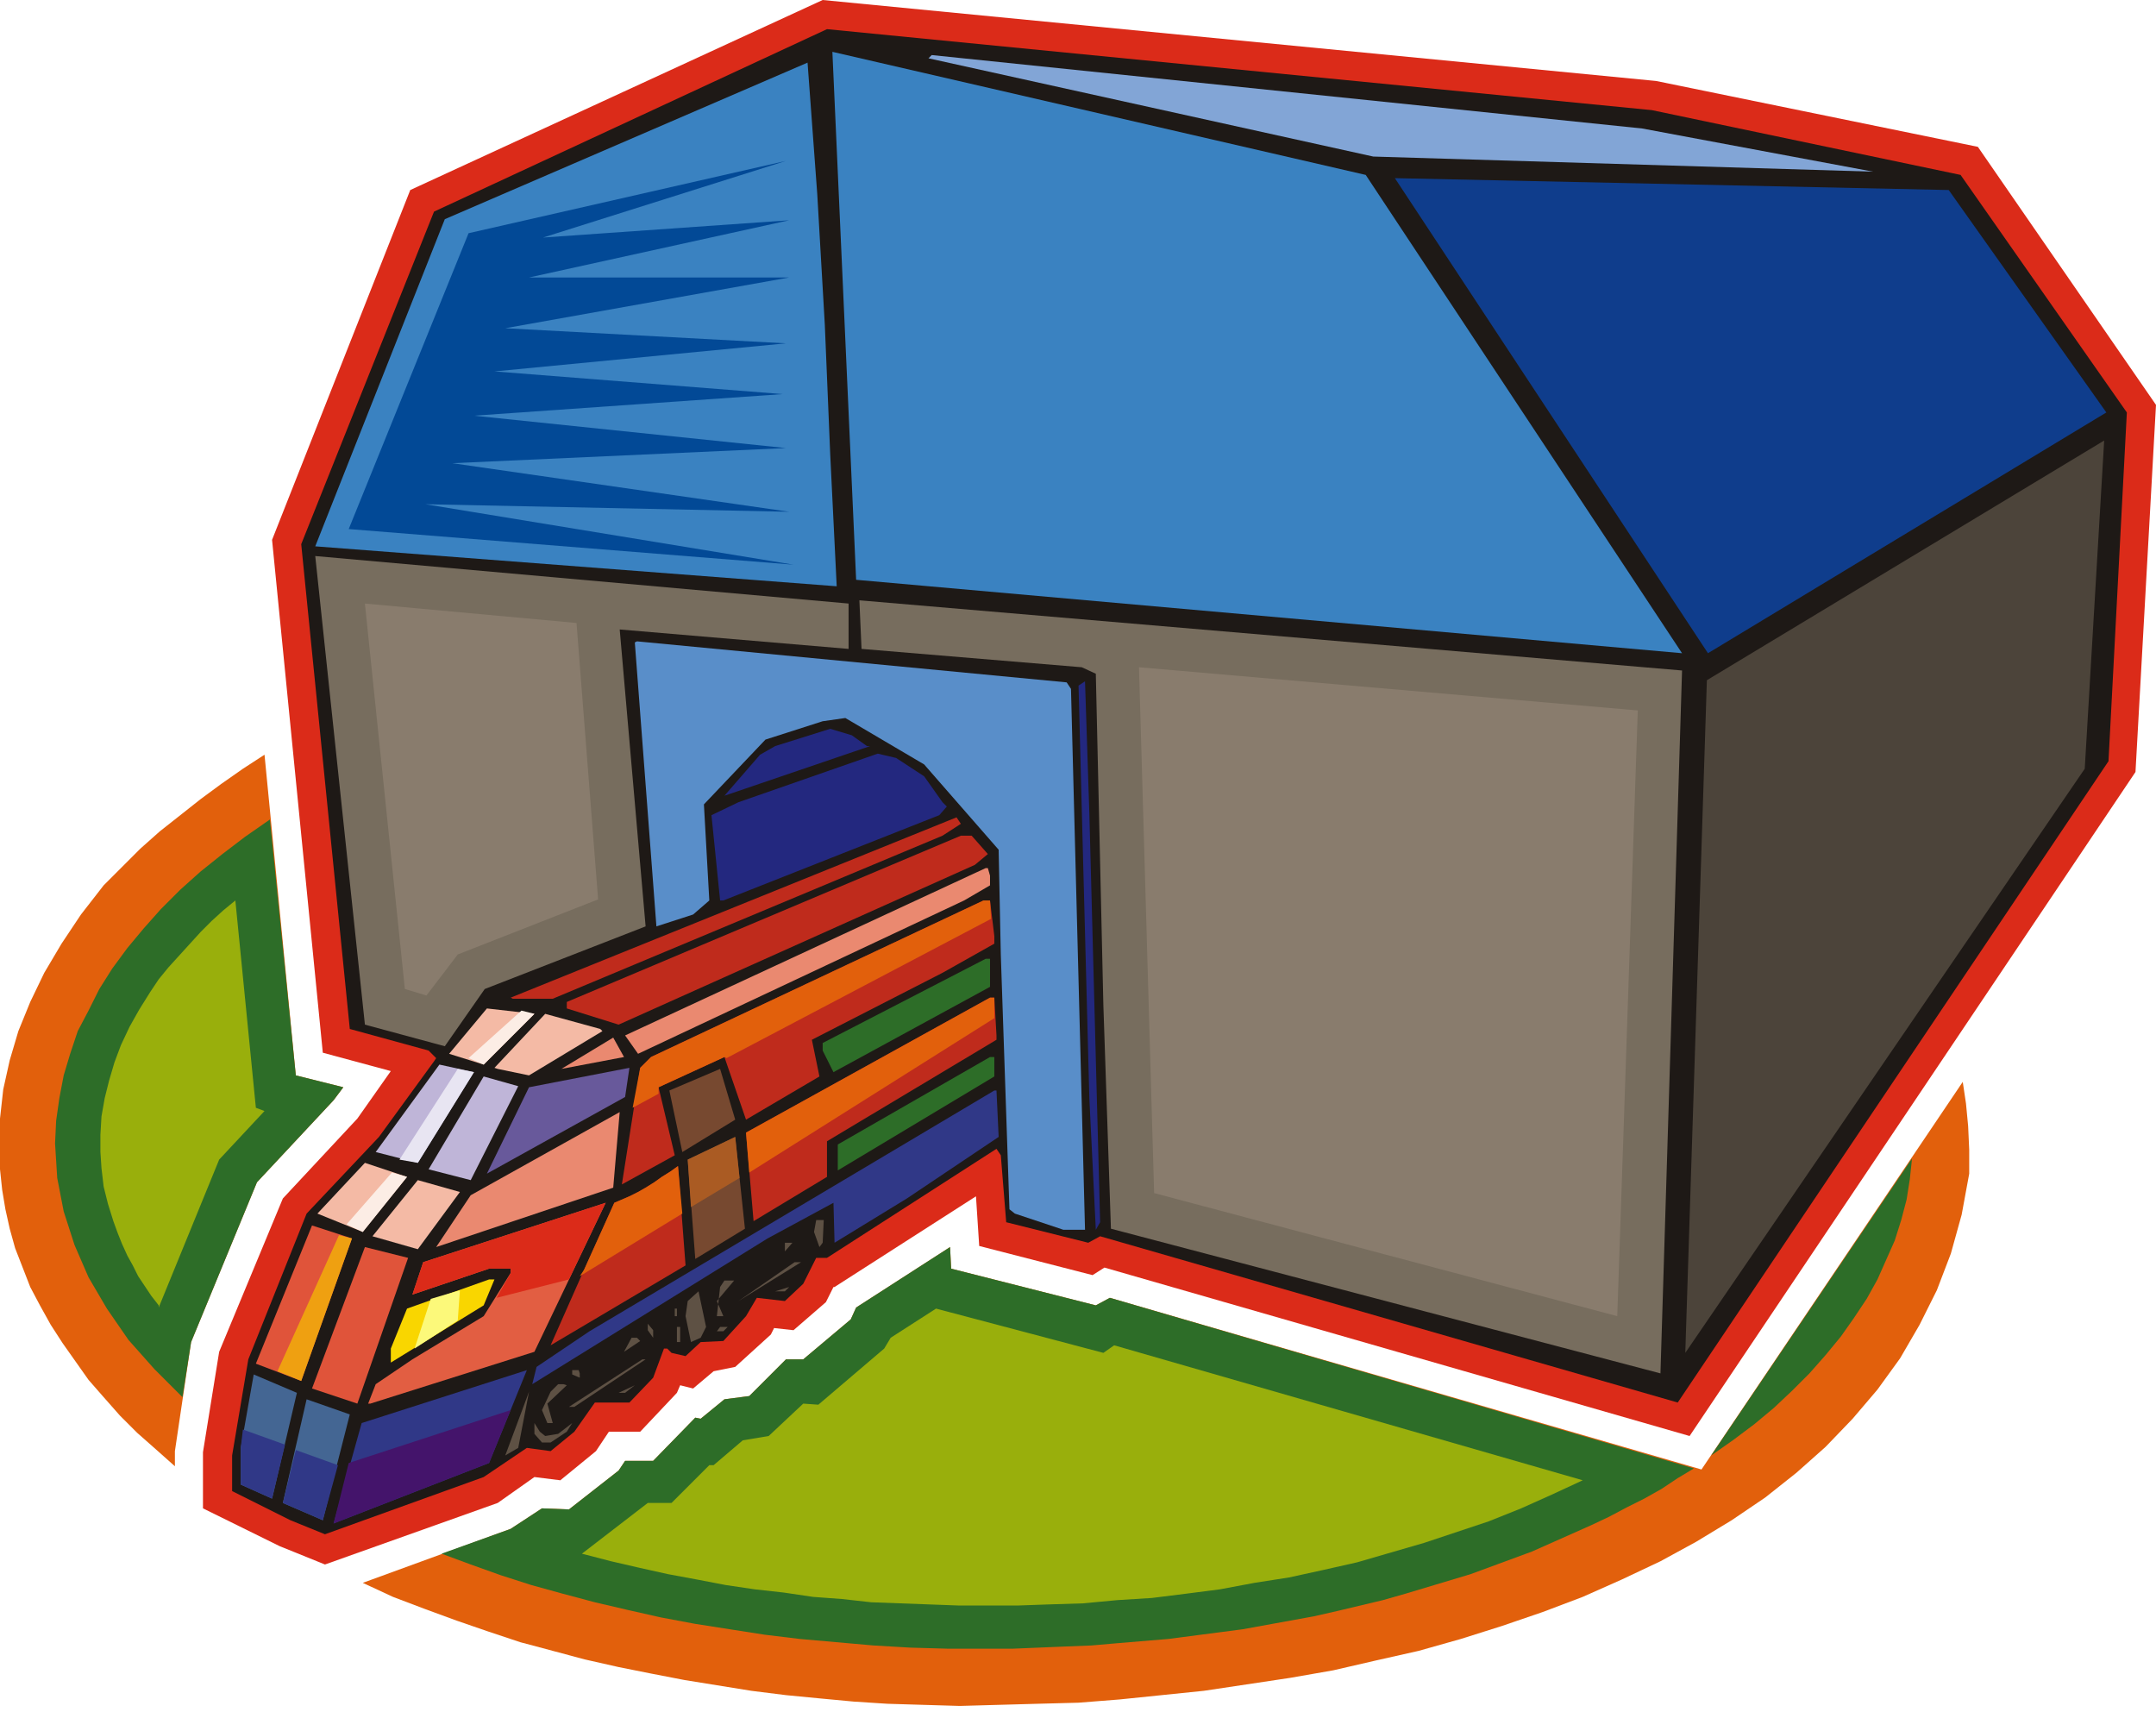
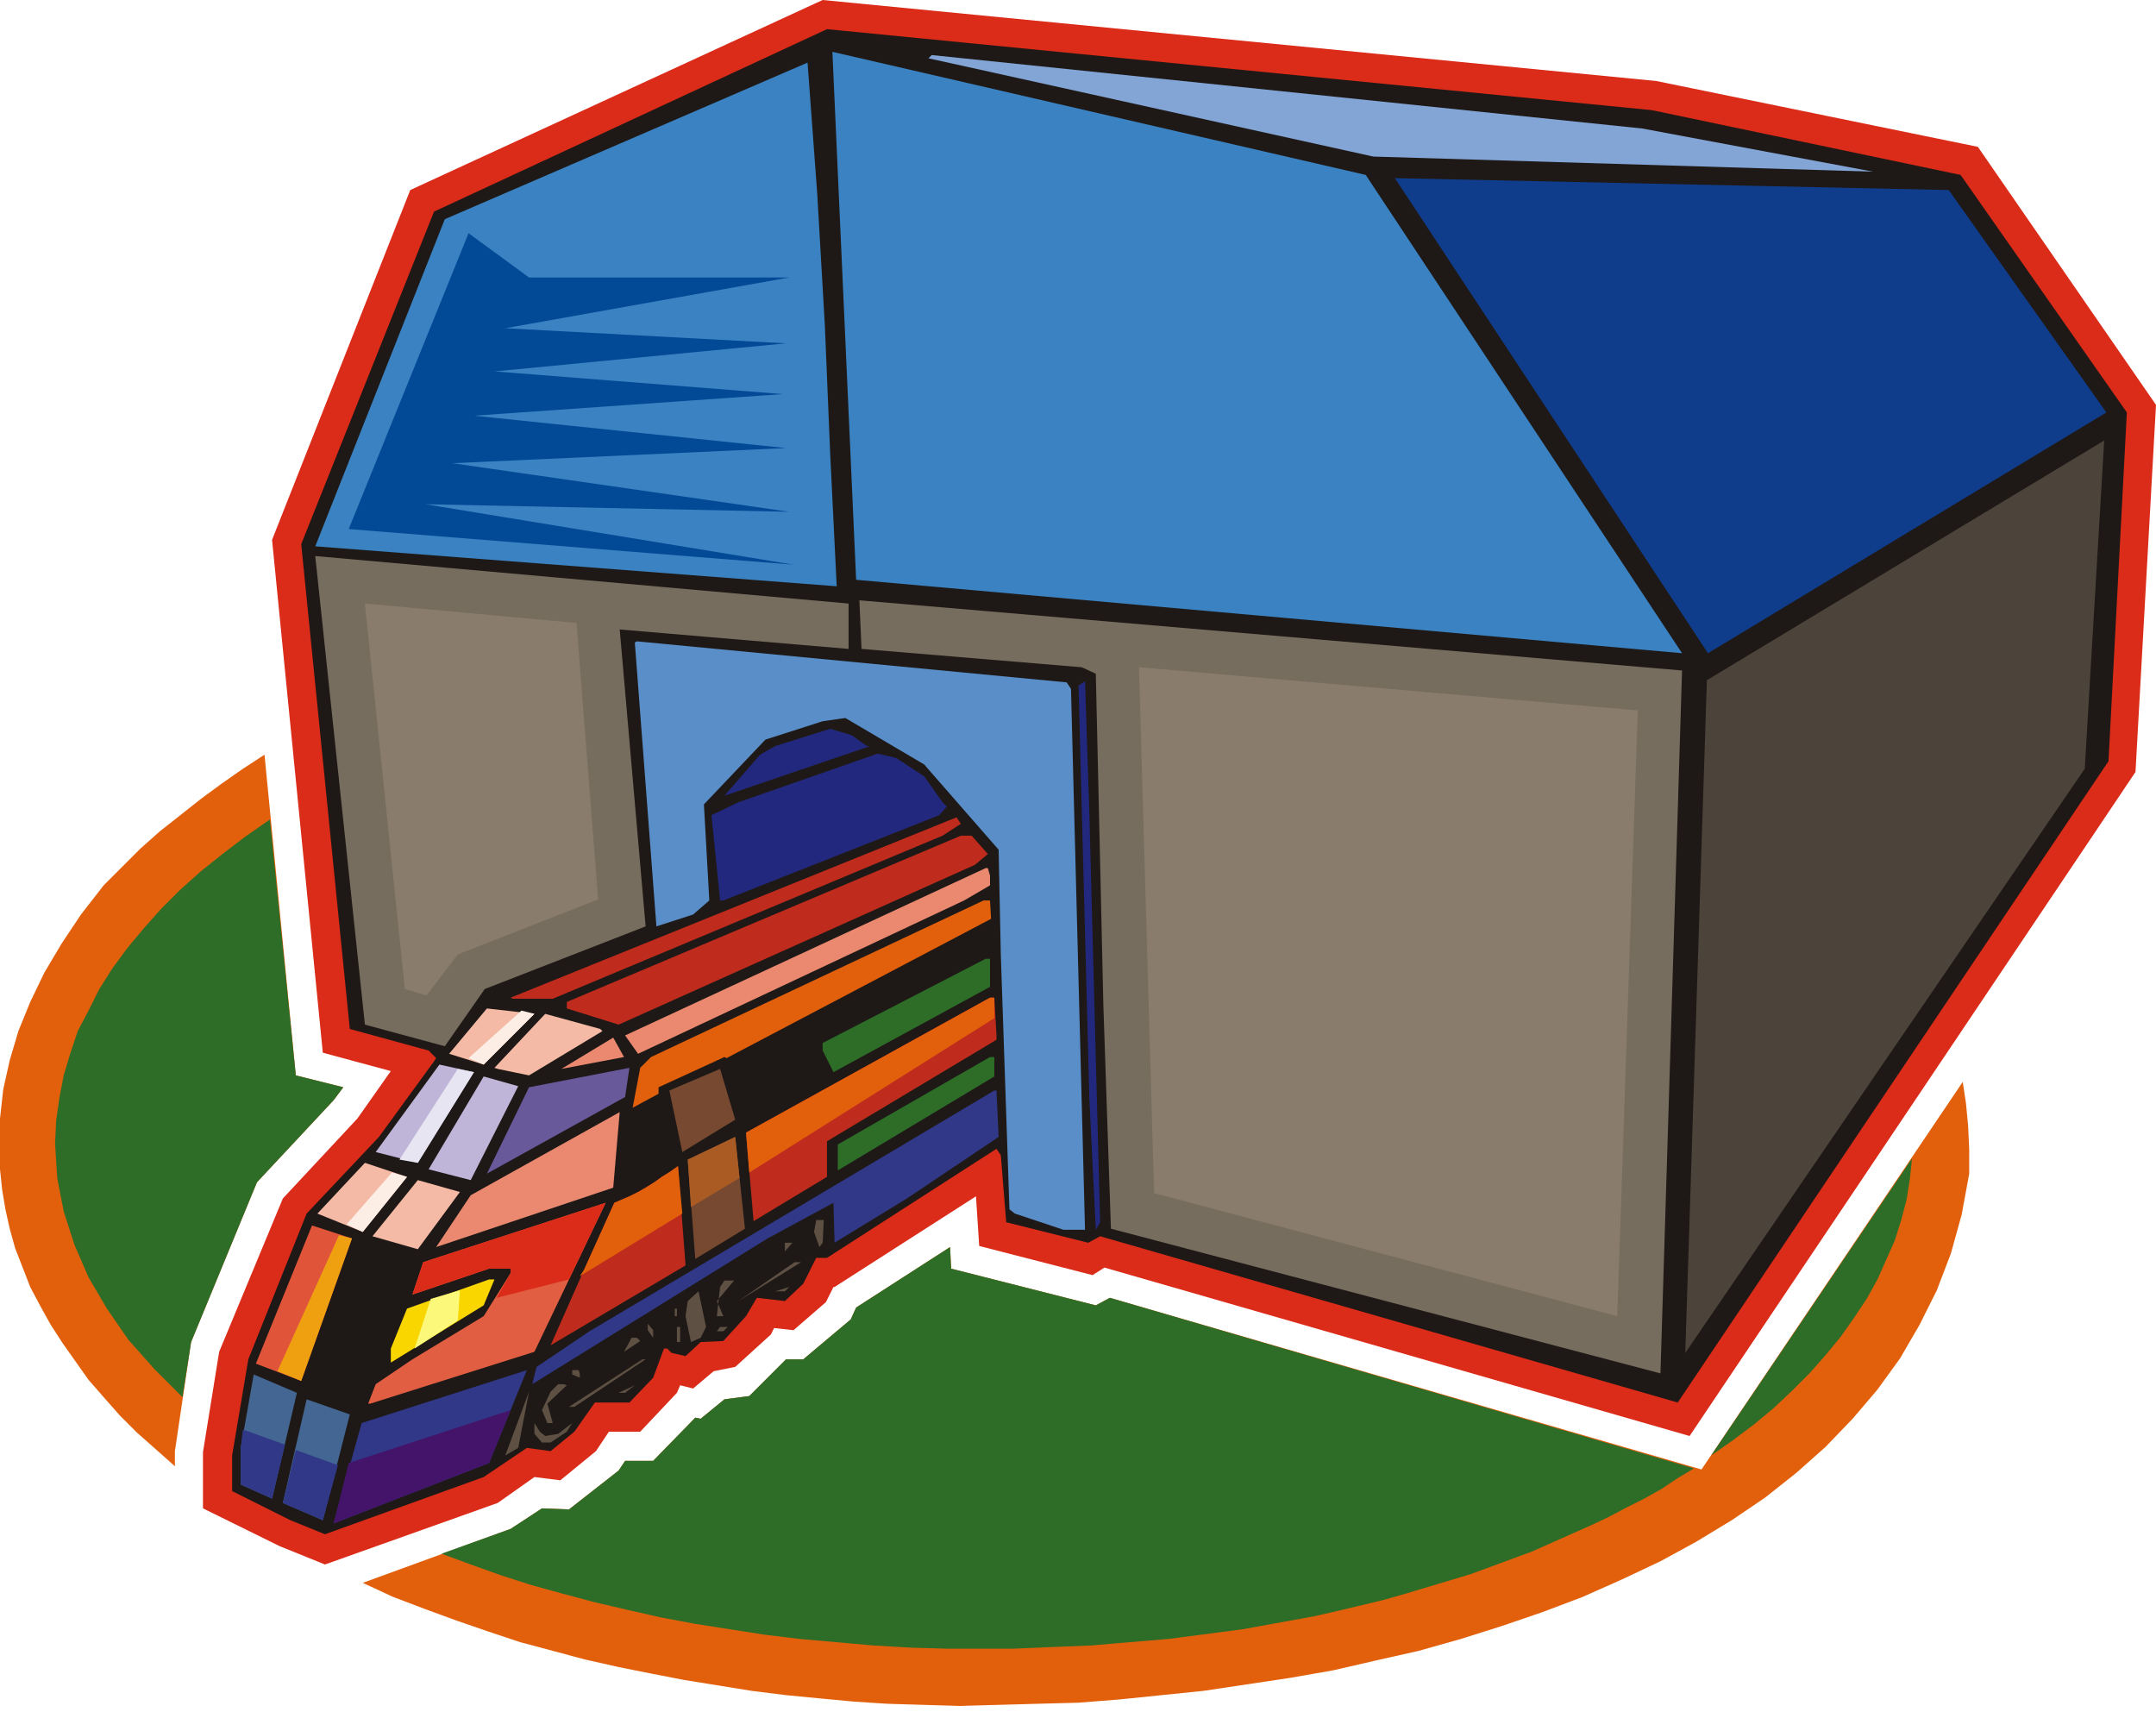
<svg xmlns="http://www.w3.org/2000/svg" fill-rule="evenodd" height="1.586in" preserveAspectRatio="none" stroke-linecap="round" viewBox="0 0 1997 1586" width="1.997in">
  <style>.pen1{stroke:none}.brush2{fill:#e2600c}.brush3{fill:#2d6d28}.brush5{fill:#db2b19}.brush11{fill:#776d5e}.brush12{fill:#897c6d}.brush15{fill:#bf2b1c}.brush16{fill:#ea8970}.brush17{fill:#f4baa5}.brush18{fill:#bfb5d8}.brush20{fill:#774930}.brush21{fill:#303887}.brush23{fill:#5e5144}.brush24{fill:#e0543a}.brush26{fill:#446693}.brush31{fill:#fcede5}</style>
  <path class="pen1 brush2" d="m1818 1002 3 20 2 21 1 22v22l-7 38-10 36-13 34-16 32-18 31-21 29-23 27-25 26-27 24-29 23-31 21-33 20-33 18-36 17-36 16-37 14-38 13-38 12-39 11-40 9-39 9-40 7-40 6-40 6-39 4-39 4-38 3-38 1-36 1-36 1-34-1-33-1-31-2-32-3-31-3-32-4-31-5-31-5-31-6-30-6-31-7-30-8-30-8-30-10-29-10-30-11-29-11-28-13 137-50 29-19 25 1 46-36 6-9h26l39-40 5 1 22-18 23-3 34-34h16l44-37 5-11 87-56 1 20 134 34 13-7 548 159 242-359zM0 1083v-47l3-27 6-27 8-27 11-27 13-27 16-27 18-27 21-27 17-17 17-17 18-16 19-15 19-15 19-14 20-14 20-13 29 297 44 11-9 12-71 76-61 148-15 101v14l-18-16-17-15-16-16-15-17-14-16-12-17-12-17-11-17-10-18-9-17-7-18-7-18-5-18-4-18-3-18-2-19z" />
  <path class="pen1 brush3" d="m1771 1073-2 19-3 19-5 19-6 19-8 18-8 18-10 18-12 18-12 17-14 17-15 17-16 16-17 16-18 15-20 15-20 14 186-275zm-202 287-15 9-15 10-16 9-16 8-17 9-17 8-18 8-18 8-18 8-19 7-19 7-19 7-20 6-20 6-20 6-21 6-21 5-21 5-22 5-22 4-22 4-22 4-23 3-23 3-23 3-24 2-24 2-23 2-25 1-24 1-24 1h-60l-35-1-34-2-34-3-34-3-33-4-32-5-32-5-32-6-31-7-30-7-30-8-29-8-28-9-28-10-27-10 64-23 29-19 25 1 46-36 6-9h26l39-40 5 1 22-18 23-3 34-34h16l44-37 5-11 87-56 1 20 134 34 13-7 541 158zm-1400-66-26-26-24-27-20-29-17-29-13-30-10-31-6-31-2-32 1-21 3-21 4-21 6-20 7-21 10-19 10-20 12-19 14-19 15-18 16-18 18-18 19-17 20-16 21-16 23-16 24 237 44 11-9 12-71 76-61 148-8 51z" />
-   <path class="pen1" d="m539 1439 61-47h22l35-35h4l27-23 24-4 32-30 14 1 61-52 6-10 42-27 155 41 10-7 434 125-28 13-29 13-30 12-30 10-30 10-31 9-31 9-31 7-32 7-32 5-32 6-31 4-32 4-32 2-32 3-32 1-28 1h-55l-27-1-27-1-27-1-27-3-27-2-27-4-27-3-27-4-26-5-27-5-27-6-26-6-27-7zM93 1067v-16l1-17 3-17 4-16 5-17 6-16 8-17 9-16 10-16 8-12 9-11 10-11 10-11 10-11 10-10 11-10 11-9 19 192 8 3-42 45-56 137v-2l-7-9-6-9-6-9-5-10-5-9-5-11-4-10-4-11-5-16-4-16-2-17-1-15z" style="fill:#99af0c" />
  <path class="pen1 brush5" d="m772 1192-7 14-30 26-18-2-3 6-33 30-20 4-19 16-12-3-3 7-34 36h-29l-12 18-33 27-24-3-34 24-160 57-42-17-71-35v-52l15-93 59-142 69-74 31-44-63-17-47-475 128-324L762 0l772 75 298 61 165 239-19 340-413 615-542-156-11 7-105-27-3-46-131 84h-1z" />
  <path class="pen1" style="fill:#1e1916" d="m1970 382-17 323-399 594-535-154-11 6-76-19-5-62-4-6-157 101h-10l-12 24-17 16-26-3-10 17-21 23-21 1-14 13-13-3-4-4h-3l-10 27-22 23h-32l-19 27-22 18-22-3-40 27-147 53-32-13-54-27v-33l15-89 54-135 67-71 51-70 2-3-7-7-73-20-45-449 123-308L766 27l764 75 286 60 154 220z" />
  <path class="pen1" d="m775 543-483-37 120-303L748 58l9 122 7 121 5 120 6 122zm783 62-765-68-22-489 494 114 293 443z" style="fill:#3a82c1" />
  <path class="pen1" style="fill:#82a5d6" d="m1735 159-463-14-412-91 3-3 658 68 214 40z" />
  <path class="pen1" style="fill:#0f3d8c" d="m1951 382-369 223-290-440 513 11 146 206z" />
  <path class="pen1" style="fill:#4c443a" d="m1561 1253 20-623 368-222-18 304-370 541z" />
  <path class="pen1 brush11" d="m786 601-212-18 24 275-149 58-37 53-74-20-46-434 494 44v42z" />
  <path class="pen1 brush12" d="m375 916-37-357 196 18 20 256-130 51-29 38-20-6z" />
  <path class="pen1 brush11" d="m1538 1272-509-134-7-207-7-307-13-6-204-17-2-45 762 65-20 651z" />
  <path class="pen1 brush12" d="m1517 658-19 561-429-114-14-487 462 40z" />
  <path class="pen1" style="fill:#598ec9" d="m992 638 13 501h-20l-45-15-5-4-8-236-2-97-69-79-73-43-21 3-53 17-57 60 5 89-15 13-34 11-20-263 2-1 398 38 4 6z" />
  <path class="pen1" d="m1019 1132-4 7-6-122-10-382 6-4 4 122 10 379zM803 691h3l-135 46 33-38 14-8 51-16 20 6 14 10zm53 28 17 24 4 4-7 8-200 79h-3l-8-79 25-12 129-45 17 4 26 17z" style="fill:#23287f" />
  <path class="pen1 brush15" d="M873 774 512 925h-37l-2-1 413-167 4 6-17 11zm42 17-12 10-330 148-48-15v-6l365-154h10l15 17z" />
  <path class="pen1 brush16" d="M917 811v9l-24 14-302 142-12-17 334-155h2l2 7z" />
-   <path class="pen1 brush15" d="M921 867v7l-48 27-121 62 7 34-68 40-20-58-61 28 15 63-49 27 17-108 10-10 308-145h6l4 33z" />
  <path class="pen1 brush3" d="m917 914-145 79-10-20v-7l151-78h4v26z" />
  <path class="pen1 brush15" d="M923 959v4l-157 94v33l-68 41-7-82 226-125h4l2 35z" />
  <path class="pen1 brush17" d="m448 986-32-10 35-42 44 5-47 47zm110-31-68 41-29-6-3-1 47-50 51 14 2 2z" />
  <path class="pen1 brush16" d="m520 990 48-29 10 18-58 11z" />
  <path class="pen1 brush3" d="m921 997-145 87v-24l141-81h4v18z" />
  <path class="pen1 brush18" d="m387 1077-39-10 59-81 32 7-52 84z" />
  <path class="pen1" style="fill:#68599b" d="m451 1087 39-80 93-18-4 27-128 71z" />
  <path class="pen1 brush20" d="m681 1037-49 30-12-57 47-20 14 47z" />
  <path class="pen1 brush18" d="m397 1083 51-86 32 9-44 87-39-10z" />
  <path class="pen1 brush21" d="m925 1053-85 57-67 41-1-37-61 33-218 135 4-16 49-33 375-223h2l2 43z" />
  <path class="pen1 brush16" d="m568 1100-164 55 32-48 138-77-6 70z" />
  <path class="pen1 brush20" d="m690 1138-46 28-7-92 44-21 9 85z" />
  <path class="pen1 brush17" d="m377 1090-41 51-42-17 44-47 39 13z" />
  <path class="pen1 brush15" d="m635 1172-125 74 31-70 28-62 7-3 7-3 8-4 7-4 8-5 7-5 8-5 7-5 7 92z" />
  <path class="pen1 brush17" d="m387 1157-42-12 42-52 39 11-39 53z" />
  <path class="pen1" style="fill:#e25e42" d="M343 1300h-2l7-18 34-23 66-40 25-40v-4h-20l-71 24 10-30 169-55-66 138-152 48z" />
  <path class="pen1 brush23" d="m762 1151-3 4-5-14 2-11h7l-1 21z" />
  <path class="pen1 brush24" d="m279 1279-42-16 52-128 37 12-47 132z" />
  <path class="pen1 brush23" d="M727 1159v-8h7l-7 8z" />
-   <path class="pen1 brush24" d="m331 1300-42-14 49-131 40 10-47 135z" />
  <path class="pen1 brush23" d="m684 1205 52-36h6l-58 36z" />
  <path class="pen1" style="fill:#f9d600" d="m448 1209-86 53v-13l15-37 76-27h5l-10 24z" />
  <path class="pen1 brush23" d="m664 1205 6 14h-6l3-27 4-6h9l-16 19zm54-9 13-4-4 4h-9zm-69 43-9 4-5-24 2-14 10-9 7 33-5 10zm-24-27h2v7h-2v-7zm-20 27-5-7v-6l5 6v7zm22-10h3v14h-3v-14zm43 4h-6l3-4h7l-4 4zm-77 9-15 10 7-13h5l3 3zm-61 61h-5l68-44h3l-66 44z" />
  <path class="pen1 brush21" d="m309 1411 26-93 153-49-35 86-144 56z" />
  <path class="pen1 brush23" d="M537 1272v4l-7-3v-4h6l1 3z" />
  <path class="pen1 brush26" d="m252 1388-29-13v-34l12-68 40 17-23 98z" />
  <path class="pen1 brush23" d="m525 1283-18 17 5 18h-5l-5-12 8-17 7-7h5l3 1zm48 7 15-7-9 7h-6zm-105 58 22-59-10 52-12 7z" />
  <path class="pen1 brush26" d="m299 1408-37-16 22-96 40 14-25 98z" />
  <path class="pen1 brush23" d="m505 1330 12-2 13-10-5 8-15 10h-8l-7-8v-10l5 8 5 4z" />
-   <path class="pen1" style="fill:#024996" d="M434 216 323 490l412 33-341-56 337 7-312-45 309-14-289-30 286-20-267-21 270-26-260-14 263-47H490l241-53-228 16 225-71-294 67z" />
+   <path class="pen1" style="fill:#024996" d="M434 216 323 490l412 33-341-56 337 7-312-45 309-14-289-30 286-20-267-21 270-26-260-14 263-47H490z" />
  <path class="pen1 brush2" d="m694 1086-3-37 226-125h4v19l-227 143z" />
  <path class="pen1" style="fill:#aa5b23" d="m640 1118-3-44 44-21 4 38-45 27z" />
  <path class="pen1 brush2" d="m537 1182 4-6 28-62 7-3 7-3 8-4 7-4 8-5 7-5 8-5 7-5 4 44-95 58zm136-202-2-1-61 28v6l-24 13 7-37 10-10 308-145h6l1 17-245 129z" />
  <path class="pen1 brush5" d="m460 1202 13-23v-4h-20l-71 24 10-30 169-55-34 71-67 17z" />
  <path class="pen1" style="fill:#44146b" d="m309 1411 14-56 150-49-20 49-144 56z" />
  <path class="pen1 brush21" d="m252 1388-29-13v-34l2-17 39 14-12 50zm47 20-37-16 12-49 39 14-14 51z" />
  <path class="pen1" style="fill:#fcf97a" d="m424 1223-40 26 15-46 27-8-2 28z" />
  <path class="pen1 brush31" d="m448 986-14-6 49-44 12 3-47 47z" />
  <path class="pen1" style="fill:#e8e5f2" d="m387 1077-17-3 54-84 15 3-52 84z" />
  <path class="pen1 brush31" d="m377 1090-41 51-15-7 42-48 14 4z" />
  <path class="pen1" style="fill:#efa011" d="m279 1279-22-9 57-126 12 3-47 132z" />
</svg>